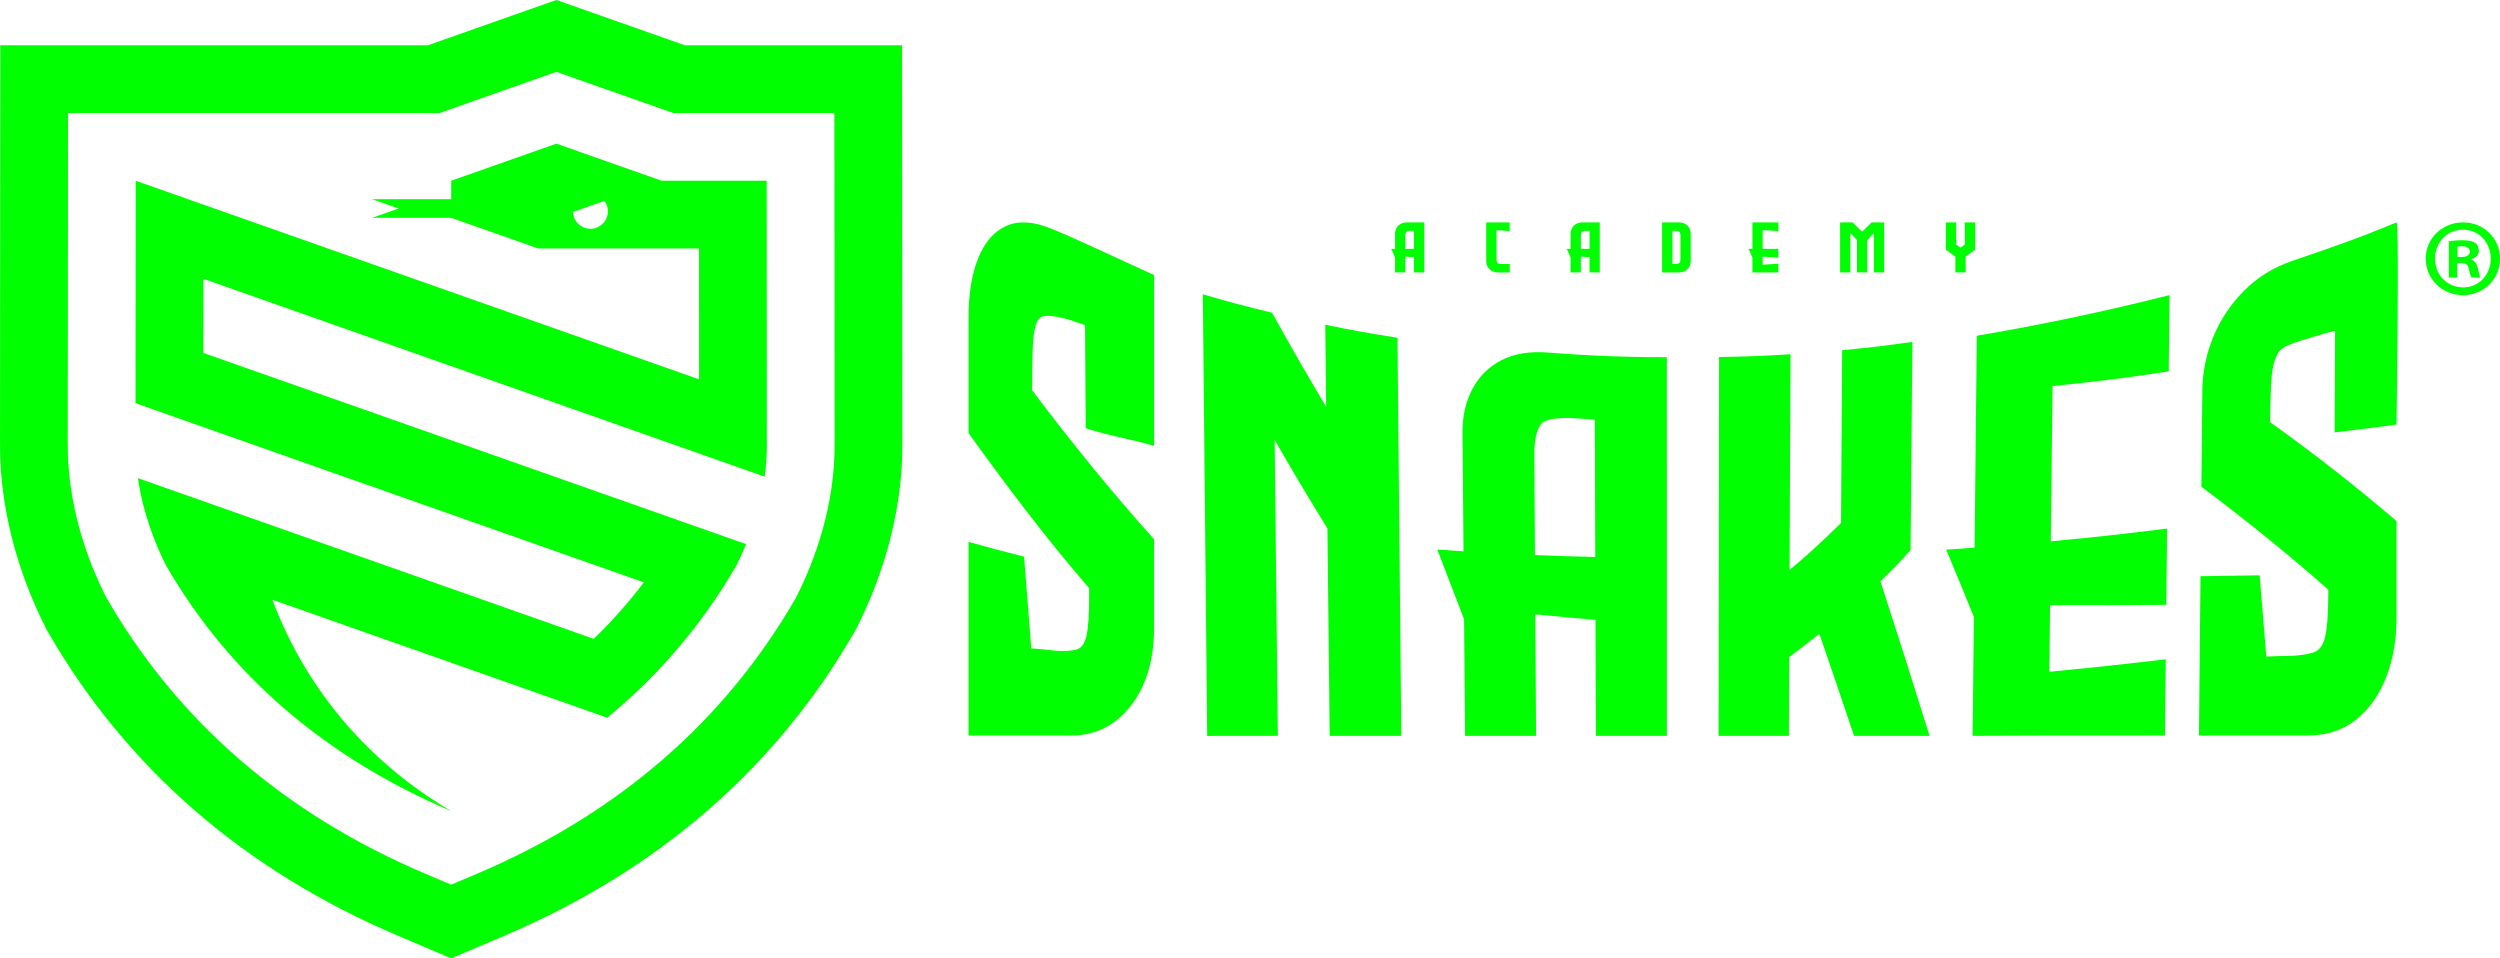
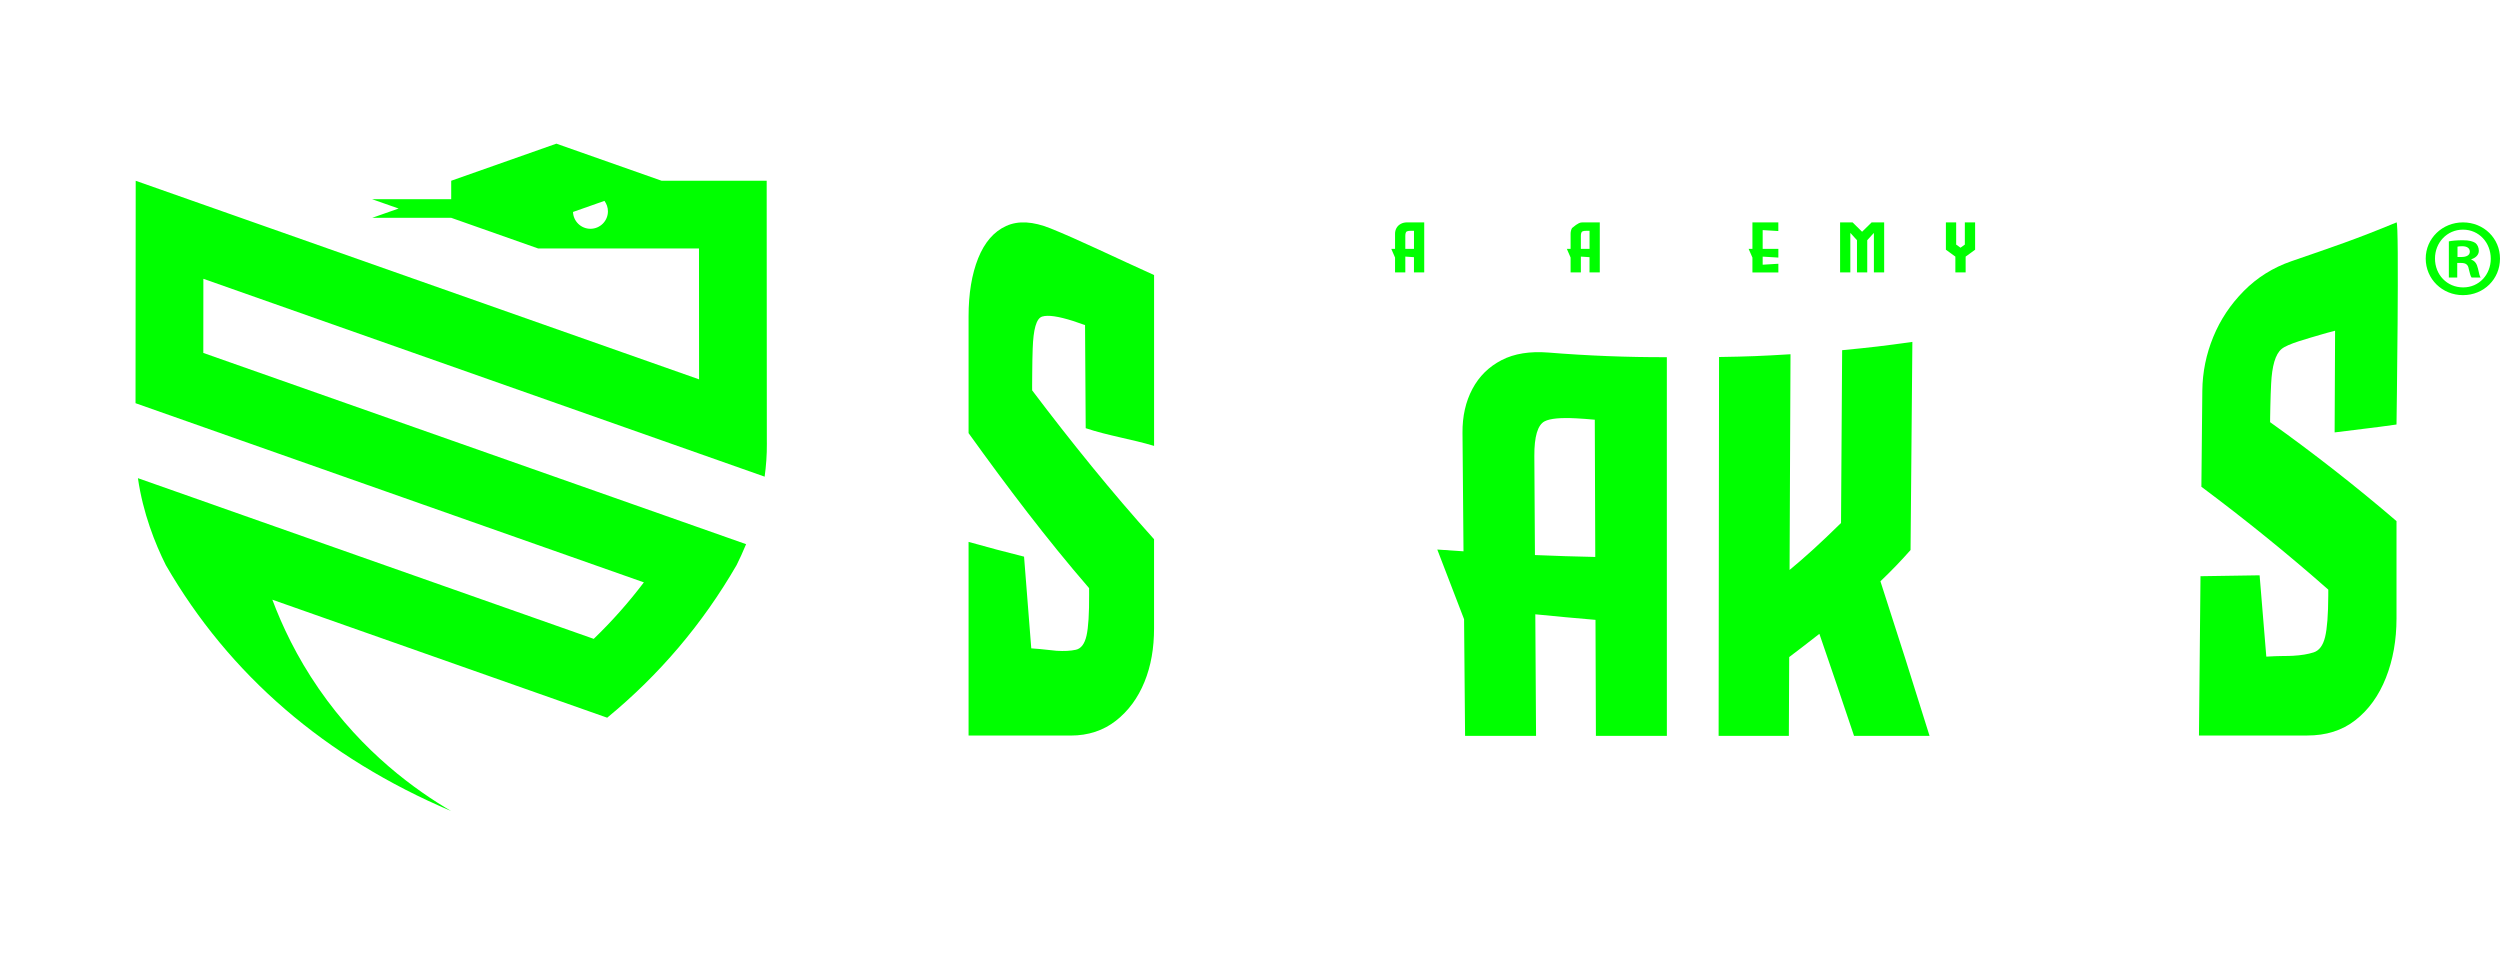
<svg xmlns="http://www.w3.org/2000/svg" version="1.1" id="Capa_1" x="0px" y="0px" viewBox="0 0 876.37 335.92" style="enable-background:new 0 0 876.37 335.92;" xml:space="preserve">
  <style type="text/css">
	.st0{fill:#00FF00;}
</style>
-   <path class="st0" d="M447.94,257.96c-0.37-34.59-0.74-69.19-1.12-103.78c7.4,12.83,11.1,19.02,18.51,31.07  c0.26,24.24,0.52,48.47,0.78,72.71c10.04,0,15.07,0,25.11,0c-0.45-46.52-0.89-93.04-1.34-139.56c-10.15-1.59-15.21-2.5-25.31-4.55  c0.12,11.5,0.18,17.26,0.31,28.76c-7.38-12.41-11.07-18.79-18.44-32.03c-0.24-0.39-0.37-0.58-0.61-0.97  c-9.71-2.36-14.54-3.64-24.18-6.43c0.51,51.6,1.01,103.19,1.52,154.79C433.08,257.96,438.03,257.96,447.94,257.96z" />
  <path class="st0" d="M513.23,217.07c0.14,16.36,0.21,24.54,0.35,40.89c9.95,0,14.93,0,24.88,0c-0.1-17.04-0.15-25.57-0.26-42.61  c0.03,0,0.05,0,0.08,0c8.41,0.83,12.61,1.22,21.02,1.94c0.06,16.27,0.08,24.4,0.14,40.67c9.95,0,14.93,0,24.88,0  c-0.01-44.25-0.01-88.5-0.01-132.75c-13.83,0.04-27.79-0.51-41.59-1.63c-6.42-0.49-11.87,0.35-16.34,2.66  c-4.47,2.32-7.88,5.67-10.24,10.12s-3.51,9.57-3.46,15.33c0.14,16.63,0.21,24.94,0.35,41.57c-3.68-0.23-5.52-0.35-9.19-0.62  C507.6,202.52,509.48,207.4,513.23,217.07z M541.47,147.69c1.93-1,5.59-1.32,10.97-1.05c1.94,0.1,4.12,0.26,6.52,0.48  c0.03,0,0.05,0,0.09,0c0.06,16.04,0.11,32.08,0.17,48.12c-8.46-0.19-12.69-0.32-21.15-0.67c-0.08-13.88-0.12-20.83-0.21-34.71  C537.82,153.02,539.03,148.96,541.47,147.69z" />
  <path class="st0" d="M627.2,230.33c3.1-2.34,6.63-5.05,10.58-8.14c4.88,14.2,7.31,21.34,12.15,35.77c10.59,0,15.88,0,26.47,0  c-5.62-18.11-11.37-36.17-17.22-54.19c3.86-3.68,7.38-7.34,10.56-10.96c0.21-24.32,0.43-48.64,0.64-72.96  c-9.83,1.39-14.76,1.97-24.62,2.91c-0.13,20.19-0.26,40.38-0.39,60.57c-6.93,6.84-12.95,12.29-18.04,16.47  c0.11-25.21,0.22-50.41,0.33-75.62c-10.02,0.62-15.03,0.81-25.05,0.97c-0.05,44.27-0.1,88.54-0.15,132.81c9.85,0,14.77,0,24.62,0  C627.13,246.91,627.15,241.38,627.2,230.33z" />
-   <path class="st0" d="M691.5,257.96c10.65-0.04,15.97-0.06,26.62-0.1c16.31,0,24.47,0,40.79-0.01c0.11-10.7,0.17-16.04,0.28-26.74  c-16.31,1.92-24.47,2.79-40.81,4.38c0.11-9.35,0.16-14.02,0.27-23.37c16.32,0.06,24.47,0.03,40.74-0.1  c0.11-10.7,0.17-16.04,0.28-26.74c-16.26,2.04-24.42,2.94-40.77,4.47c0.21-18.14,0.41-36.29,0.62-54.43  c16.36-1.67,24.51-2.7,40.72-5.13c0.11-10.7,0.17-16.04,0.28-26.74c-22.42,5.67-44.77,10.38-67.55,14.25  c-0.26,24.76-0.52,49.52-0.78,74.28c-3.98,0.29-5.97,0.43-9.95,0.69c3.89,9.35,5.83,14.06,9.7,23.58  C691.76,232.95,691.68,241.28,691.5,257.96z" />
  <path class="st0" d="M825.65,252.47c4.66-3.63,8.24-8.59,10.72-14.86c2.49-6.27,3.72-13.26,3.72-20.82c0-13.65,0-20.47,0-34.12  c-14.28-12.25-29.08-23.8-44.31-34.68c0-0.64,0.01-0.96,0.01-1.6c0.01-0.99,0.03-2.24,0.07-3.73c0.04-1.49,0.08-2.97,0.12-4.43  c0.04-1.46,0.11-2.7,0.16-3.7c0.31-6.2,1.45-10.36,3.68-12.21c2.23-1.84,8.92-3.57,14.38-5.2c1.16-0.35,2.44-0.69,3.84-1.04  c0.21-0.06,0.31-0.1,0.52-0.16c-0.06,14.26-0.1,21.39-0.16,35.66c8.19-1.06,13.54-1.6,21.69-2.77c0,0,1.03-71.62,0-70.85  c-14.21,5.91-22.41,8.63-36.85,13.61c-6.45,2.23-12.01,5.72-16.66,10.42c-4.65,4.7-8.23,10.04-10.72,16.11s-3.77,12.31-3.84,18.87  c-0.13,13.47-0.2,20.2-0.33,33.66c15.27,11.41,30.14,23.41,44.49,36.07c0,0.86-0.01,1.29-0.01,2.15c-0.03,6.69-0.4,11.52-1.12,14.47  c-0.72,2.95-2.06,4.74-4.01,5.37c-1.95,0.63-4.35,1.03-7.19,1.19c-1.06,0.06-2.23,0.08-3.46,0.08c-1.76,0.01-3.76,0.1-5.94,0.22  c-0.94-11.46-1.41-17.16-2.35-28.51c-8.28,0.15-12.42,0.21-20.72,0.32c-0.18,18.62-0.36,37.23-0.54,55.85  c15.16,0,22.75,0,37.91-0.01C815.36,257.84,820.99,256.11,825.65,252.47z" />
  <g>
    <path class="st0" d="M876.37,90.63c0,7.19-5.64,12.83-12.98,12.83c-7.26,0-13.06-5.64-13.06-12.83c0-7.03,5.8-12.67,13.06-12.67   C870.73,77.96,876.37,83.6,876.37,90.63z M853.58,90.63c0,5.64,4.17,10.12,9.89,10.12c5.56,0,9.66-4.48,9.66-10.05   c0-5.64-4.1-10.2-9.74-10.2C857.75,80.51,853.58,85.07,853.58,90.63z M861.38,97.28h-2.94V84.61c1.16-0.23,2.78-0.39,4.87-0.39   c2.4,0,3.48,0.39,4.4,0.93c0.7,0.54,1.24,1.55,1.24,2.78c0,1.39-1.08,2.47-2.63,2.94v0.15c1.24,0.46,1.93,1.39,2.32,3.09   c0.39,1.93,0.62,2.7,0.93,3.17h-3.17c-0.39-0.46-0.62-1.62-1-3.09c-0.23-1.39-1-2.01-2.63-2.01h-1.39V97.28z M861.46,90.09h1.39   c1.62,0,2.94-0.54,2.94-1.85c0-1.16-0.85-1.93-2.7-1.93c-0.77,0-1.31,0.08-1.62,0.15v3.63H861.46z" />
  </g>
  <path class="st0" d="M361.82,136.84c0-0.71,0-1.06-0.01-1.76c0-1.09,0-2.45,0.03-4.08c0.02-1.63,0.04-3.24,0.06-4.83  c0.02-1.59,0.07-2.94,0.11-3.99c0.23-6.72,1.24-10.57,3.33-11.21c2.08-0.64,5.7-0.08,10.88,1.56c1.1,0.35,2.31,0.77,3.64,1.26  c0.2,0.06,0.3,0.09,0.5,0.15c0.09,14.46,0.14,21.7,0.23,36.16c7.78,2.61,16.15,3.85,23.97,6.21V96.42  c-12.88-5.8-26.92-12.61-36.33-16.37c-6.08-2.43-11.24-2.79-15.53-0.83s-7.55,5.71-9.8,11.3c-2.24,5.59-3.37,12.43-3.37,20.4  c0,16.36,0,24.55,0,40.91c13.51,18.79,27.32,37.08,42.25,54.34c0.01,0.87,0.01,1.3,0.01,2.17c0.04,6.76-0.26,11.58-0.91,14.47  c-0.65,2.89-1.9,4.55-3.73,4.96c-1.84,0.41-4.1,0.53-6.78,0.36c-1-0.07-2.1-0.19-3.26-0.34c-1.66-0.21-3.54-0.36-5.6-0.51  c-1.02-12.79-1.53-19.22-2.53-32.15c-7.8-1.97-11.69-3-19.45-5.17c0,22.63,0,45.25,0,67.88c14.31,0,21.47,0.01,35.78,0.01  c6.22,0,11.51-1.78,15.88-5.21c4.37-3.43,7.7-7.95,10-13.59c2.3-5.64,3.36-11.86,3.36-18.78c0-13.13,0-31.25,0-31.25  C389.62,172.44,375.45,154.88,361.82,136.84z" />
  <g>
    <path class="st0" d="M493.35,77.95h5.91V95.5h-3.6v-5.35l-3.02-0.2h-0.01v5.55h-3.6v-5.22l-1.32-3.04h1.32v-5.3   c0-0.73,0.17-1.4,0.51-2.01c0.34-0.6,0.83-1.09,1.48-1.44C491.66,78.13,492.44,77.95,493.35,77.95z M492.63,87.25h3.04v-6.33h-0.01   c-0.34-0.02-0.65-0.02-0.93-0.02c-0.77,0-1.29,0.07-1.57,0.22c-0.35,0.19-0.53,0.73-0.53,1.62V87.25z" />
-     <path class="st0" d="M524.61,80.66h-0.01v9.97c0,0.91,0.17,1.46,0.5,1.67c0.29,0.17,0.85,0.26,1.7,0.26c0.2,0,0.41,0,0.64-0.01h1.8   v2.96h-3.92c-0.91,0-1.68-0.18-2.33-0.54c-0.65-0.36-1.14-0.84-1.48-1.44c-0.34-0.6-0.51-1.27-0.51-2.01V77.95h8.23v3.04   L524.61,80.66z" />
-     <path class="st0" d="M554.89,77.95h5.91V95.5h-3.6v-5.35l-3.02-0.2h-0.01v5.55h-3.6v-5.22l-1.32-3.04h1.32v-5.3   c0-0.73,0.17-1.4,0.51-2.01c0.34-0.6,0.83-1.09,1.48-1.44C553.2,78.13,553.98,77.95,554.89,77.95z M554.17,87.25h3.04v-6.33h-0.01   c-0.34-0.02-0.65-0.02-0.93-0.02c-0.77,0-1.29,0.07-1.57,0.22c-0.35,0.19-0.53,0.73-0.53,1.62V87.25z" />
-     <path class="st0" d="M592.68,81.95v9.56c0,0.73-0.17,1.4-0.51,2.01c-0.34,0.6-0.84,1.09-1.48,1.44c-0.65,0.36-1.42,0.54-2.33,0.54   h-5.71V77.95h5.71c0.91,0,1.68,0.18,2.33,0.54c0.64,0.36,1.14,0.84,1.48,1.44C592.51,80.54,592.68,81.21,592.68,81.95z    M586.26,92.54c0.23,0.01,0.44,0.01,0.62,0.01c0.85,0,1.42-0.09,1.7-0.26c0.33-0.2,0.5-0.73,0.5-1.6v-7.92   c0-0.87-0.17-1.41-0.5-1.6c-0.29-0.17-0.85-0.26-1.7-0.26c-0.19,0-0.4,0-0.62,0.01V92.54z" />
+     <path class="st0" d="M554.89,77.95h5.91V95.5h-3.6v-5.35l-3.02-0.2h-0.01v5.55h-3.6v-5.22l-1.32-3.04h1.32v-5.3   c0-0.73,0.17-1.4,0.51-2.01C553.2,78.13,553.98,77.95,554.89,77.95z M554.17,87.25h3.04v-6.33h-0.01   c-0.34-0.02-0.65-0.02-0.93-0.02c-0.77,0-1.29,0.07-1.57,0.22c-0.35,0.19-0.53,0.73-0.53,1.62V87.25z" />
    <path class="st0" d="M623.4,80.99l-5.5-0.33v6.59h5.5v3.04l-5.5-0.33v2.83l5.5-0.33v3.04h-5.5l-3.59,0.01v-5.22l-1.33-3.04h1.33   v-9.29h9.08V80.99z" />
    <path class="st0" d="M656.11,77.95h4.38V95.5h-3.6V81.64l-2.33,2.56v11.3h-3.6V84.2l-2.33-2.56V95.5h-3.59V77.95h4.37l3.34,3.29   L656.11,77.95z" />
    <path class="st0" d="M692.37,77.95v9.59l-3.32,2.41v5.55h-3.6v-5.55l-3.32-2.41v-9.59h3.6v7.79l1.52,1.09l1.52-1.09v-7.79H692.37z" />
  </g>
  <g>
-     <path class="st0" d="M316.31,154.29l-0.07-90.97l-0.02-23.73l-0.02-23.73l-23.73,0l-23.73,0l-28.71,0l-29.22-10.3l-7.9-2.78   L195.03,0l-7.9,2.78l-7.9,2.78l-29.2,10.3l-102.47,0H23.85H0.12L0.1,39.59L0.08,63.32L0.01,154.3c0,0.24,0,0.53,0,0.86   c-0.19,26.78,8.4,49.67,15.64,64.16l0.32,0.65l0.32,0.65l0.36,0.63l0.36,0.63c27.5,47.57,68.74,83.29,122.57,106.17l9.29,3.95   l9.29,3.95l9.29-3.95l9.29-3.95c53.83-22.88,95.07-58.6,122.58-106.17l0.36-0.62l0.36-0.63l0.32-0.65l0.32-0.65   c7.24-14.49,15.83-37.38,15.64-64.16C316.32,154.81,316.31,154.53,316.31,154.29z M279.44,208.7l-0.32,0.65l-0.36,0.63   c-24.87,43.02-62.32,75.38-111.31,96.2l-9.29,3.95l-9.29-3.95c-48.99-20.82-86.44-53.19-111.31-96.2l-0.36-0.63l-0.32-0.65   c-6.08-12.17-13.29-31.3-13.13-53.38c0-0.4,0-0.74,0-1l0.08-90.98l0.02-23.73h23.73l106.53,0l33.03-11.65l7.9-2.78l7.9,2.78   l33.05,11.65l32.77,0l23.73,0l0.02,23.73l0.07,90.95c0,0.29,0,0.63,0,1.02C292.73,177.4,285.52,196.54,279.44,208.7z" />
    <path class="st0" d="M268.76,63.36h-36.83l-36.89-13l-36.87,13v6.48h-27.71l9.28,3.26l-9.28,3.26h27.73l30.46,10.74h56.38   l0.03,45.88L114.89,87.1h0.01L47.57,63.37l-0.06,77.97l23.74,8.37v0l154.46,54.44c-5.34,7.04-11.2,13.65-17.58,19.8L74.97,177.01   c0,0,0,0,0-0.01l-26.62-9.38c1.77,12.25,5.99,22.89,9.78,30.47c22.25,38.49,55.87,67.46,100.04,86.23   c-12.19-7.15-30.9-20.39-46.42-42.88c-7.79-11.29-12.89-22.16-16.28-31.22l90.49,31.89c0,0,0,0,0,0l26.89,9.48   c18.29-15.04,33.46-32.91,45.37-53.51c1.09-2.19,2.22-4.65,3.32-7.32l-22.43-7.91c0,0,0,0,0,0L71.27,123.72l0.02-25.99l173.7,61.23   c0,0,0,0,0,0l23.05,8.13c0.52-3.74,0.81-7.61,0.78-11.6c0-0.46-0.01-0.86-0.01-1.19L268.76,63.36z M206.98,80.2   c-3.31,0-6-2.63-6.11-5.9l11.01-3.88c0.77,1.02,1.23,2.29,1.23,3.66C213.11,77.46,210.36,80.2,206.98,80.2z" />
  </g>
</svg>